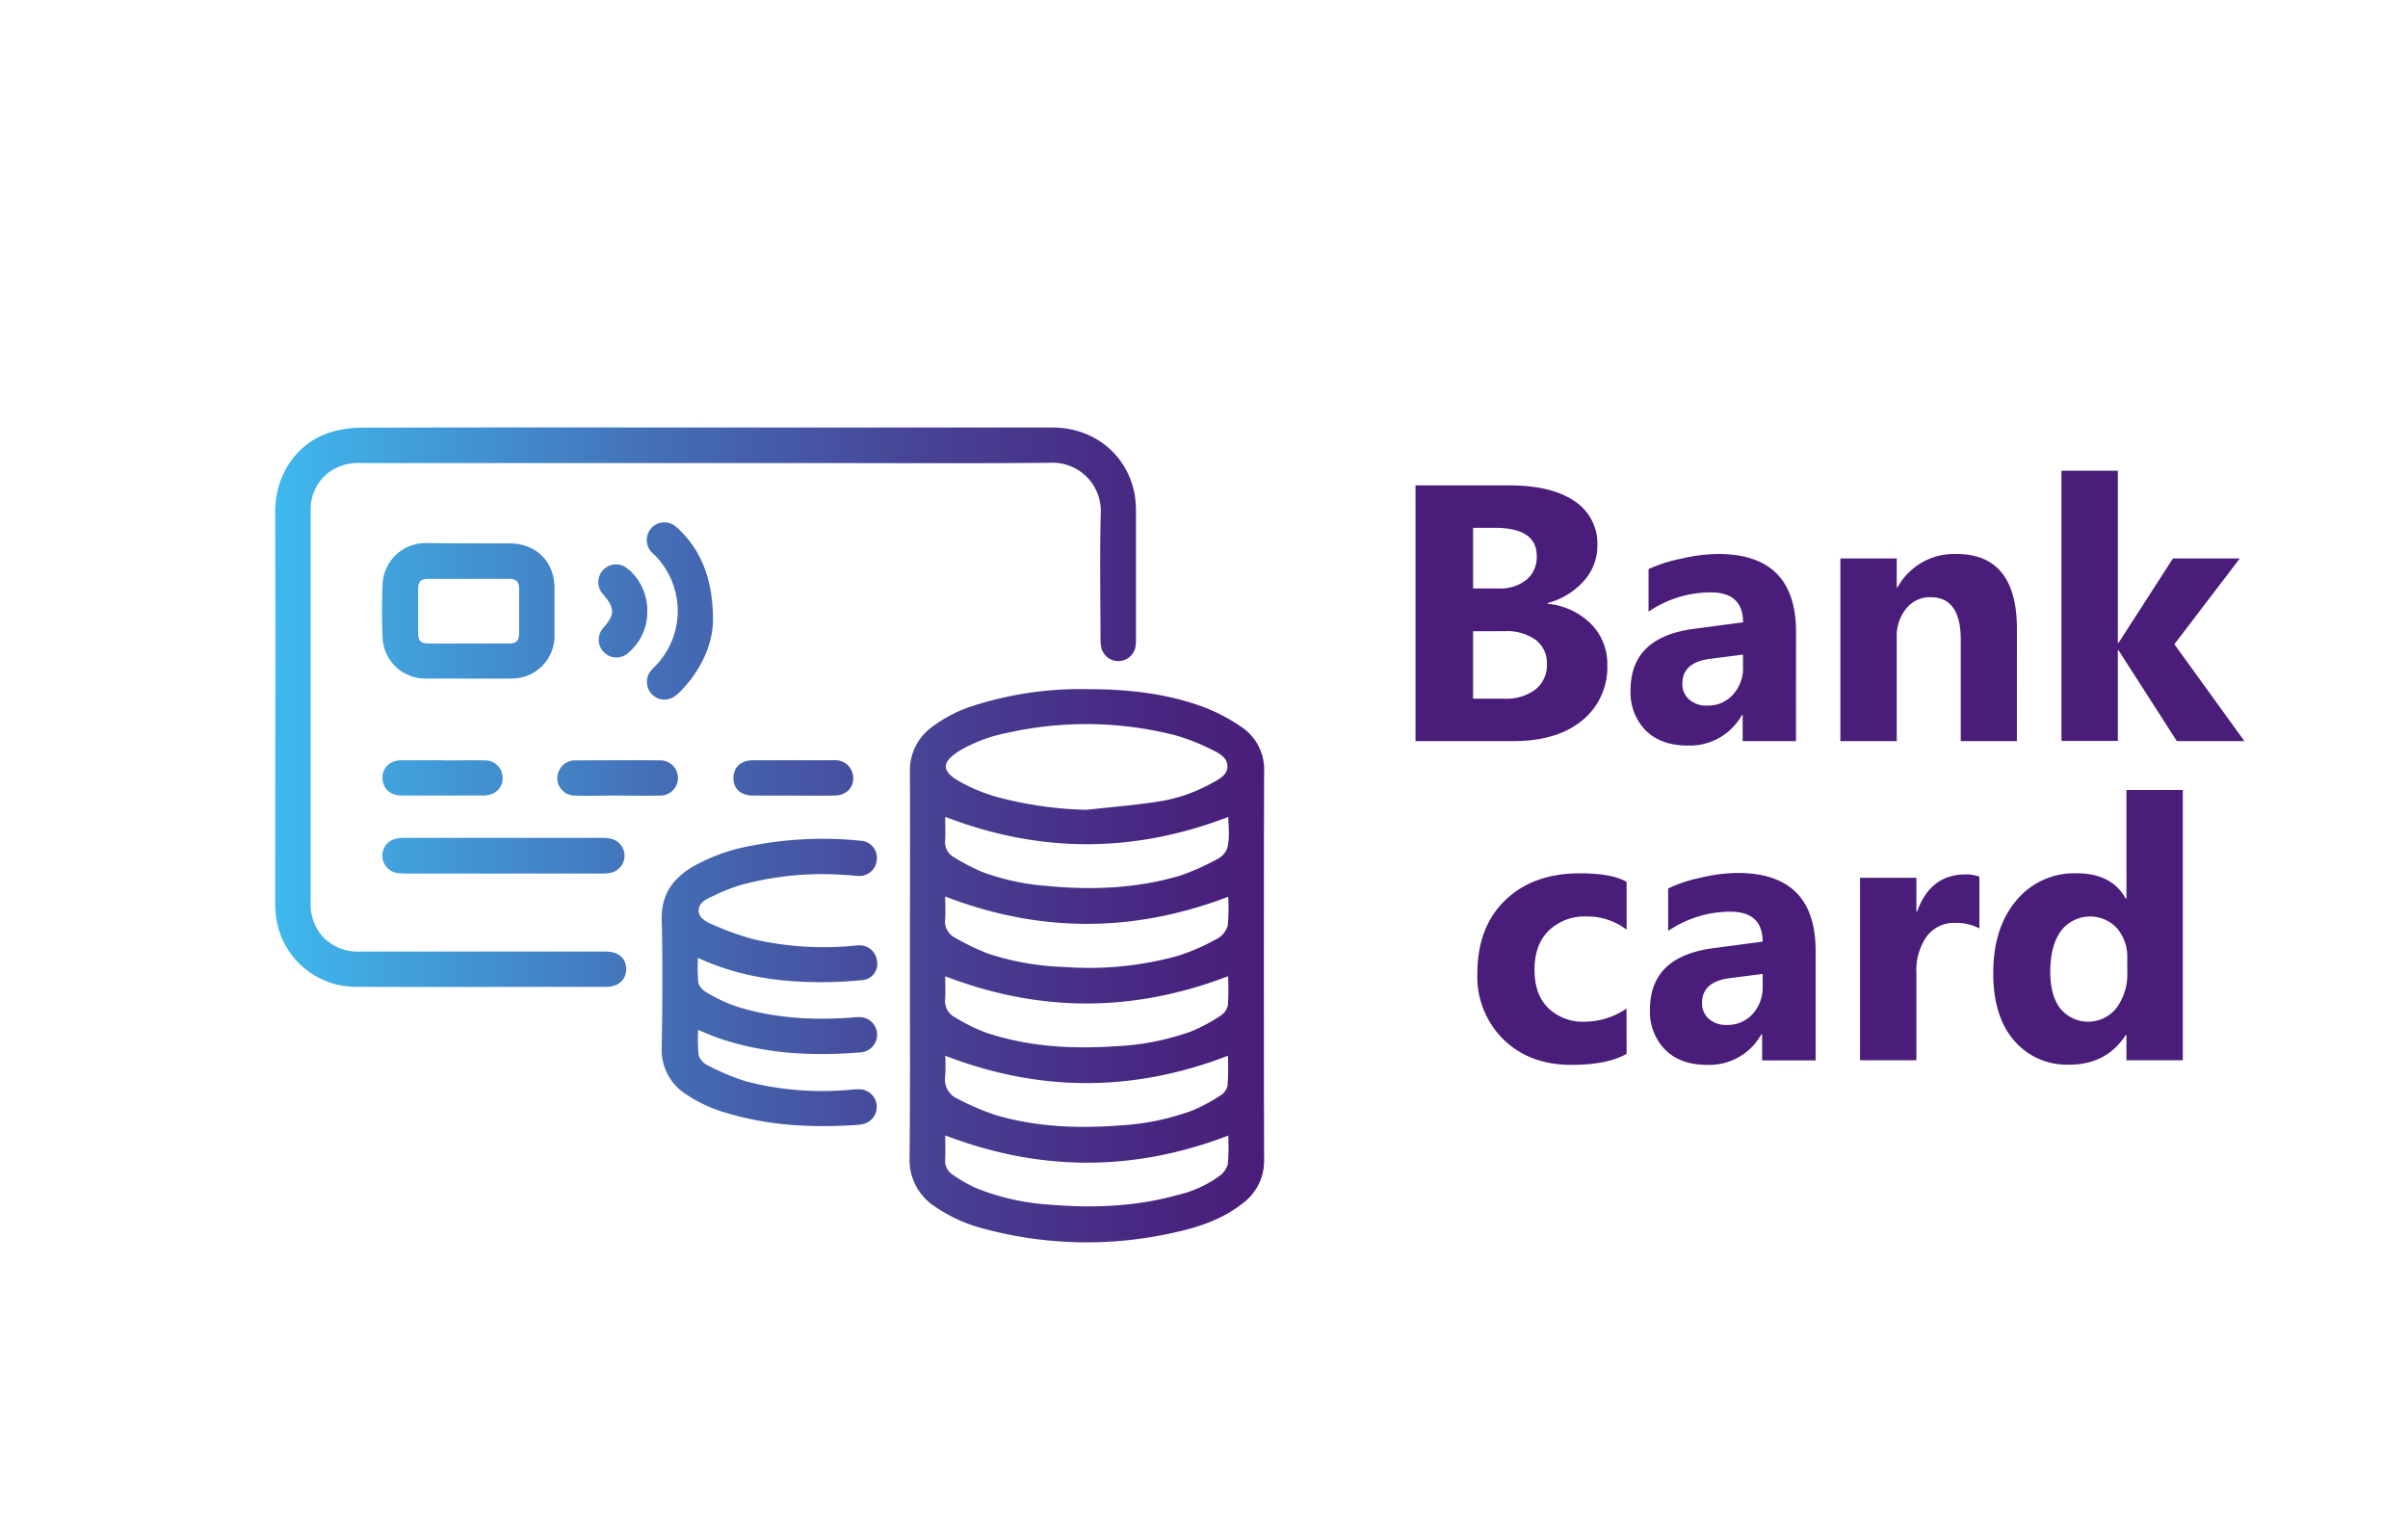
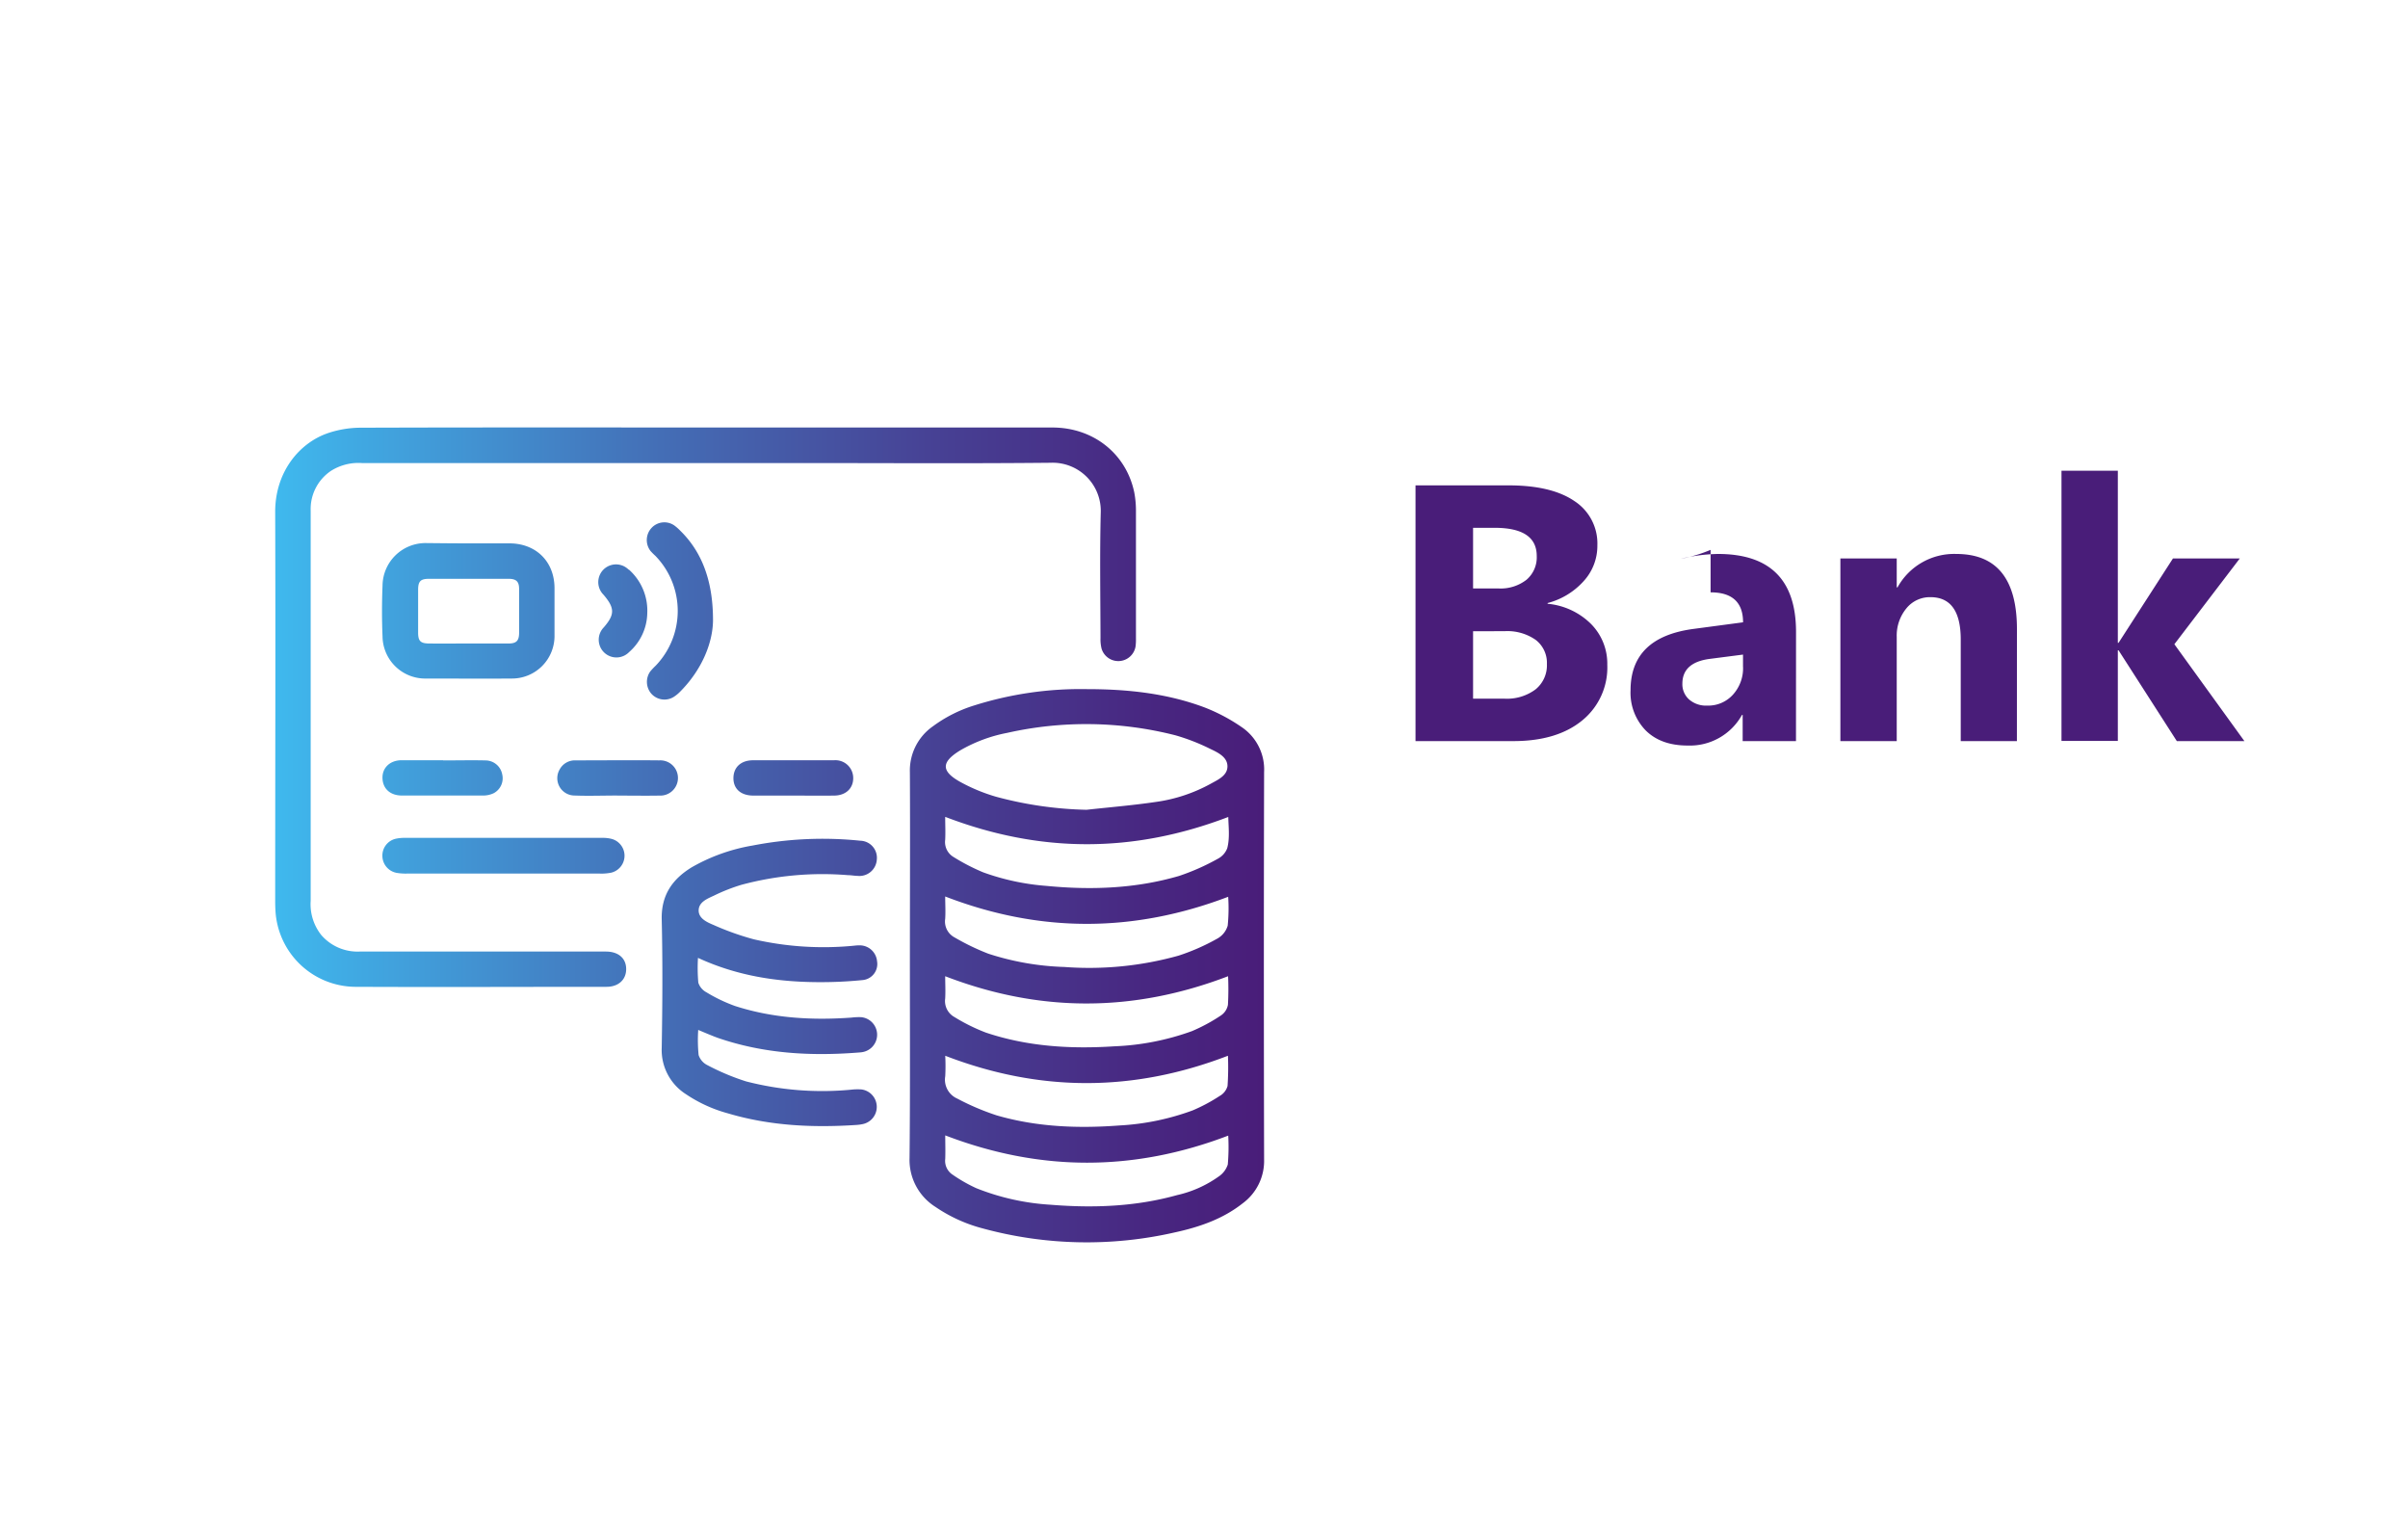
<svg xmlns="http://www.w3.org/2000/svg" viewBox="0 0 500 317">
  <defs>
    <style>.cls-1{fill:none;}.cls-2{fill:url(#linear-gradient);}.cls-3{fill:#491d79;}</style>
    <linearGradient id="linear-gradient" x1="57.14" y1="173.3" x2="262.44" y2="173.3" gradientUnits="userSpaceOnUse">
      <stop offset="0" stop-color="#3fb9ee" />
      <stop offset="0.07" stop-color="#40abe4" />
      <stop offset="0.39" stop-color="#446eb6" />
      <stop offset="0.66" stop-color="#474295" />
      <stop offset="0.88" stop-color="#482781" />
      <stop offset="1" stop-color="#491d79" />
    </linearGradient>
  </defs>
  <title>BANK CARD</title>
  <g id="Layer_2" data-name="Layer 2">
    <g id="Layer_1-2" data-name="Layer 1">
      <g id="Layer_1-2-2" data-name="Layer 1-2">
        <rect class="cls-1" width="500" height="317" />
      </g>
      <path class="cls-2" d="M188.93,200.34c0-13.34.07-26.68,0-40a11.19,11.19,0,0,1,4.75-9.54,28.69,28.69,0,0,1,8.6-4.35,73.36,73.36,0,0,1,23.4-3.39c8.34,0,16.56.85,24.41,3.79a37.2,37.2,0,0,1,7.71,4.08,10.62,10.62,0,0,1,4.68,9.37q-.1,40.2,0,80.41a10.93,10.93,0,0,1-4.48,9.12c-4.12,3.25-9,4.91-14,6A82.11,82.11,0,0,1,204,255a31.5,31.5,0,0,1-9.76-4.45,11.53,11.53,0,0,1-5.38-10.15C189,227,188.93,213.68,188.93,200.34Zm36.68-32.23c4.77-.53,9.57-.92,14.32-1.62a33,33,0,0,0,11.4-3.75c1.52-.85,3.52-1.69,3.54-3.62s-1.93-2.88-3.5-3.62a42.55,42.55,0,0,0-7.29-2.85,74.89,74.89,0,0,0-34.94-.51,31.24,31.24,0,0,0-9.72,3.61c-4,2.43-4.08,4.33,0,6.59a36.53,36.53,0,0,0,7.4,3.06A78.33,78.33,0,0,0,225.61,168.11ZM196.27,235.7c0,1.6.06,3.24,0,4.88a3.42,3.42,0,0,0,1.55,3.29,31.61,31.61,0,0,0,4.89,2.79,49.58,49.58,0,0,0,15.44,3.44c8.85.72,17.64.4,26.26-2a23.8,23.8,0,0,0,8.61-3.84,4.76,4.76,0,0,0,1.92-2.51,42.09,42.09,0,0,0,.09-6C235.41,243.24,216,243.26,196.27,235.7Zm0-16.53a40.24,40.24,0,0,1,0,4.25,4.29,4.29,0,0,0,2.51,4.65,51.92,51.92,0,0,0,8.18,3.48c8.35,2.42,16.91,2.74,25.53,2.09a51.89,51.89,0,0,0,15.14-3.12,35.07,35.07,0,0,0,5.62-3,3.41,3.41,0,0,0,1.64-2.07,57.58,57.58,0,0,0,.08-6.28C235.32,226.73,215.91,226.74,196.27,219.17ZM255,202.66c-19.71,7.54-39.13,7.55-58.74,0,0,1.5.09,3.07,0,4.63a3.79,3.79,0,0,0,1.93,3.85,38.62,38.62,0,0,0,6.51,3.22c8.67,2.91,17.64,3.44,26.7,2.85a53.37,53.37,0,0,0,16.07-3.14,36,36,0,0,0,6.07-3.28,3.39,3.39,0,0,0,1.43-2.19A58.55,58.55,0,0,0,255,202.66Zm-58.74-33.08c0,1.61.08,3.19,0,4.76a3.59,3.59,0,0,0,1.75,3.58,42.35,42.35,0,0,0,6.13,3.17,49.39,49.39,0,0,0,13.17,2.82c9.29.9,18.52.56,27.52-2.07a47.12,47.12,0,0,0,8-3.54,4.12,4.12,0,0,0,2-2.22c.56-2.15.26-4.38.21-6.48C235.32,177.14,216,177.14,196.27,169.58Zm0,16.53c0,1.53.1,3.09,0,4.64a3.73,3.73,0,0,0,1.94,3.85,49.44,49.44,0,0,0,7,3.38A56.36,56.36,0,0,0,221,200.74a69,69,0,0,0,23.71-2.35,44.18,44.18,0,0,0,8-3.51,4.53,4.53,0,0,0,2.21-2.71,35.74,35.74,0,0,0,.1-6C235.36,193.65,215.92,193.69,196.27,186.11ZM75,88.79a21.51,21.51,0,0,0-6.8,1.09c-6,2-11.09,8.07-11.06,16.44.09,26.93,0,53.87,0,80.8q0,1,.06,2a16.73,16.73,0,0,0,16.46,15.74c17.42.08,34.85,0,52.28,0,2.49,0,4.09-1.49,4.08-3.7s-1.58-3.59-4.14-3.62c-3,0-6,0-9,0q-21.12,0-42.23,0a9.94,9.94,0,0,1-7.94-3.43A10.3,10.3,0,0,1,64.51,187q0-26.5,0-53c0-9.33,0-18.65,0-28a9.54,9.54,0,0,1,4.23-8.26,10.64,10.64,0,0,1,6.44-1.61q46.06,0,92.13,0c16.94,0,33.88.11,50.82-.06a10,10,0,0,1,10.43,10.39c-.22,8.65-.07,17.3-.05,26a8.21,8.21,0,0,0,.21,2.16,3.63,3.63,0,0,0,7.07-.43,11.26,11.26,0,0,0,.08-1.64c0-8.78,0-17.55,0-26.33a20.49,20.49,0,0,0-.35-4c-1.68-8.06-8.52-13.47-17-13.47q-35.92,0-71.84,0C122.77,88.74,98.89,88.71,75,88.79Zm94.81,115.1a87.46,87.46,0,0,0,9.3-.43,3.35,3.35,0,0,0,3-3.93,3.62,3.62,0,0,0-3.55-3.28,8.11,8.11,0,0,0-1.1.06A64.89,64.89,0,0,1,156.53,195a56.79,56.79,0,0,1-8.41-3c-1.35-.56-3.1-1.36-3.05-3.05s1.79-2.38,3.13-3a37.86,37.86,0,0,1,5.76-2.27,64.83,64.83,0,0,1,22.1-2c.67,0,1.34.14,2,.15a3.62,3.62,0,0,0,4-3.36,3.54,3.54,0,0,0-3.43-3.94,76.32,76.32,0,0,0-22.37,1,38.17,38.17,0,0,0-12.67,4.54c-4,2.46-6.3,5.77-6.19,10.78.21,8.89.15,17.79,0,26.69a10.87,10.87,0,0,0,5,9.59,29.38,29.38,0,0,0,8.75,4c8.71,2.59,17.62,3,26.62,2.41a9,9,0,0,0,1.45-.2,3.65,3.65,0,0,0-.37-7.18,12.36,12.36,0,0,0-2.19.06,63.25,63.25,0,0,1-21.76-1.73,48.59,48.59,0,0,1-8-3.36,3.58,3.58,0,0,1-1.84-2.11,31.86,31.86,0,0,1-.08-5.21l2.08.87c.68.27,1.36.56,2.05.8,9.57,3.29,19.42,3.81,29.41,3a4.42,4.42,0,0,0,.73-.1,3.66,3.66,0,0,0-.45-7.22,12.35,12.35,0,0,0-2,.09c-8.21.59-16.33.13-24.21-2.42a32.6,32.6,0,0,1-5.9-2.83A3.48,3.48,0,0,1,145,204a34.7,34.7,0,0,1-.07-5.15C153.06,202.6,161.33,203.84,169.81,203.89ZM97.31,112.8c2.86,0,5.72,0,8.58,0,5.44.06,9.19,3.78,9.25,9.19,0,3.29,0,6.58,0,9.87a8.83,8.83,0,0,1-9,9c-5.85.05-11.7,0-17.54,0a8.86,8.86,0,0,1-9.17-8.73c-.15-3.52-.14-7.06,0-10.59a8.93,8.93,0,0,1,9.12-8.8C91.46,112.77,94.38,112.8,97.31,112.8Zm-.16,20.79c2.81,0,5.61,0,8.41,0,1.67,0,2.21-.56,2.23-2.19,0-3,0-6.09,0-9.13,0-1.52-.58-2.1-2.13-2.11q-8.31,0-16.62,0c-1.7,0-2.2.52-2.22,2.19,0,3,0,6,0,8.95,0,1.79.49,2.27,2.29,2.29C91.79,133.61,94.47,133.59,97.15,133.59Zm27.42,47.77a10.91,10.91,0,0,0,2.36-.2,3.62,3.62,0,0,0,.1-7,7.29,7.29,0,0,0-2-.22H84.13a8.29,8.29,0,0,0-2,.19,3.58,3.58,0,0,0-2.73,3.64,3.61,3.61,0,0,0,3,3.44,11.31,11.31,0,0,0,2.18.14h40Zm16.67-71.2a9.71,9.71,0,0,0-1.23-1.08,3.62,3.62,0,0,0-4.68.47,3.7,3.7,0,0,0-.24,4.85,14.27,14.27,0,0,0,1,1,16.4,16.4,0,0,1,.06,22.79,14.2,14.2,0,0,0-1.13,1.2,3.74,3.74,0,0,0,.18,4.57,3.65,3.65,0,0,0,4.64.75,7.39,7.39,0,0,0,1.26-1c4.65-4.61,6.88-10.24,6.95-14.84C148.08,120.46,145.65,114.47,141.24,110.16ZM92,157.82c-2.86,0-5.72,0-8.58,0-2.45,0-4.08,1.58-4,3.75s1.6,3.56,4,3.58q8.47,0,17,0a5.05,5.05,0,0,0,2.1-.49,3.5,3.5,0,0,0,1.77-3.86,3.55,3.55,0,0,0-3.47-2.94c-2.91-.07-5.83,0-8.75,0Zm81.16,7.34c2.49,0,4.06-1.54,4-3.73a3.69,3.69,0,0,0-4-3.6q-8.38,0-16.78,0c-2.53,0-4.07,1.45-4.09,3.68s1.51,3.63,4.07,3.65c2.74,0,5.48,0,8.21,0S170.33,165.2,173.19,165.16Zm-45,0c2.92,0,5.84.05,8.76,0a3.66,3.66,0,1,0,0-7.31c-5.83-.06-11.67,0-17.51,0a3.56,3.56,0,0,0-3.17,1.83,3.6,3.6,0,0,0,3.12,5.47c2.91.11,5.83,0,8.75,0Zm2.36-46.91a3.68,3.68,0,0,0-5.22,5.2c2.37,2.77,2.39,4.11.07,6.79a3.67,3.67,0,1,0,5.25,5.14,11,11,0,0,0,3.78-8.07A11.39,11.39,0,0,0,130.59,118.25Z" />
-       <path class="cls-3" d="M293.92,153.85V100.76h19.32q8.89,0,13.66,3.25a10.49,10.49,0,0,1,4.78,9.19,10.84,10.84,0,0,1-2.91,7.51,15.22,15.22,0,0,1-7.42,4.48v.15a14.7,14.7,0,0,1,9,4.18,11.7,11.7,0,0,1,3.39,8.48,14.17,14.17,0,0,1-5.22,11.57q-5.22,4.27-14.25,4.28Zm11.95-44.28v12.59h5.26a8.74,8.74,0,0,0,5.83-1.8,6.11,6.11,0,0,0,2.13-4.94q0-5.85-8.74-5.85Zm0,21.47v14h6.48a9.94,9.94,0,0,0,6.5-1.93,6.41,6.41,0,0,0,2.35-5.26,6,6,0,0,0-2.31-5,10.24,10.24,0,0,0-6.46-1.82Zm67.05,22.81H361.85v-5.44h-.14a12.37,12.37,0,0,1-11.3,6.36q-5.52,0-8.68-3.12a11.22,11.22,0,0,1-3.16-8.35q0-11,13.07-12.74l10.29-1.37q0-6.22-6.74-6.22a23,23,0,0,0-12.88,4v-8.82A29.6,29.6,0,0,1,349,116a35.18,35.18,0,0,1,7.72-1q16.21,0,16.21,16.18Zm-11-15.4v-2.56l-6.89.89q-5.7.74-5.7,5.15a4.23,4.23,0,0,0,1.39,3.27,5.34,5.34,0,0,0,3.76,1.28,6.91,6.91,0,0,0,5.36-2.28A8.16,8.16,0,0,0,361.93,138.45Zm56.87,15.4H407.13V132.78q0-8.81-6.29-8.81a6.26,6.26,0,0,0-5,2.33,8.89,8.89,0,0,0-2,5.93v21.62h-11.7V115.94h11.7v6H394A13.42,13.42,0,0,1,406.21,115q12.59,0,12.59,15.63Zm47.24,0H452L439.9,135h-.15v18.81h-11.7V97.72h11.7v35.73h.15l11.29-17.51h13.88l-13.58,17.8Z" />
-       <path class="cls-3" d="M337.75,218.77q-4,2.29-11.44,2.29-8.74,0-14.14-5.29a18.26,18.26,0,0,1-5.41-13.66q0-9.66,5.8-15.24t15.49-5.57q6.7,0,9.7,1.78V193a13.3,13.3,0,0,0-8.18-2.74,10.78,10.78,0,0,0-8,2.94c-2,2-2.94,4.67-2.94,8.13s.93,6,2.81,7.9a10.33,10.33,0,0,0,7.74,2.87,15.42,15.42,0,0,0,8.55-2.74ZM377,220.14H365.89V214.7h-.15a12.36,12.36,0,0,1-11.29,6.36q-5.52,0-8.68-3.13a11.19,11.19,0,0,1-3.17-8.34q0-11,13.07-12.74L366,195.48q0-6.22-6.74-6.22a23,23,0,0,0-12.88,4v-8.82a29.45,29.45,0,0,1,6.68-2.22,35.25,35.25,0,0,1,7.72-1q16.22,0,16.22,16.18Zm-11-15.4v-2.56l-6.88.89q-5.71.74-5.71,5.15a4.26,4.26,0,0,0,1.39,3.27,5.36,5.36,0,0,0,3.76,1.28,6.92,6.92,0,0,0,5.37-2.28A8.22,8.22,0,0,0,366,204.74Zm45-12a10.12,10.12,0,0,0-4.93-1.15,7.08,7.08,0,0,0-6,2.8,12.19,12.19,0,0,0-2.15,7.6v18.11h-11.7V182.23h11.7v7h.15q2.78-7.69,10-7.7A7.73,7.73,0,0,1,411,182Zm42.24,27.36h-11.7v-5.22h-.15q-4,6.15-11.73,6.14a14.37,14.37,0,0,1-11.44-5q-4.34-5-4.34-14,0-9.41,4.78-15.07a15.59,15.59,0,0,1,12.51-5.66q7.33,0,10.22,5.26h.15V164h11.7ZM441.71,201.7v-2.85a9,9,0,0,0-2.14-6.15,7.6,7.6,0,0,0-11.67.61q-2.17,3.06-2.18,8.39,0,5,2.11,7.7a7.49,7.49,0,0,0,11.64-.15A11.84,11.84,0,0,0,441.71,201.7Z" />
+       <path class="cls-3" d="M293.92,153.85V100.76h19.32q8.89,0,13.66,3.25a10.49,10.49,0,0,1,4.78,9.19,10.84,10.84,0,0,1-2.91,7.51,15.22,15.22,0,0,1-7.42,4.48v.15a14.7,14.7,0,0,1,9,4.18,11.7,11.7,0,0,1,3.39,8.48,14.17,14.17,0,0,1-5.22,11.57q-5.22,4.27-14.25,4.28Zm11.95-44.28v12.59h5.26a8.74,8.74,0,0,0,5.83-1.8,6.11,6.11,0,0,0,2.13-4.94q0-5.85-8.74-5.85Zm0,21.47v14h6.48a9.94,9.94,0,0,0,6.5-1.93,6.41,6.41,0,0,0,2.35-5.26,6,6,0,0,0-2.31-5,10.24,10.24,0,0,0-6.46-1.82Zm67.05,22.81H361.85v-5.44h-.14a12.37,12.37,0,0,1-11.3,6.36q-5.52,0-8.68-3.12a11.22,11.22,0,0,1-3.16-8.35q0-11,13.07-12.74l10.29-1.37q0-6.22-6.74-6.22v-8.82A29.6,29.6,0,0,1,349,116a35.18,35.18,0,0,1,7.72-1q16.21,0,16.21,16.18Zm-11-15.4v-2.56l-6.89.89q-5.7.74-5.7,5.15a4.23,4.23,0,0,0,1.39,3.27,5.34,5.34,0,0,0,3.76,1.28,6.91,6.91,0,0,0,5.36-2.28A8.16,8.16,0,0,0,361.93,138.45Zm56.87,15.4H407.13V132.78q0-8.81-6.29-8.81a6.26,6.26,0,0,0-5,2.33,8.89,8.89,0,0,0-2,5.93v21.62h-11.7V115.94h11.7v6H394A13.42,13.42,0,0,1,406.21,115q12.59,0,12.59,15.63Zm47.24,0H452L439.9,135h-.15v18.81h-11.7V97.72h11.7v35.73h.15l11.29-17.51h13.88l-13.58,17.8Z" />
    </g>
  </g>
</svg>